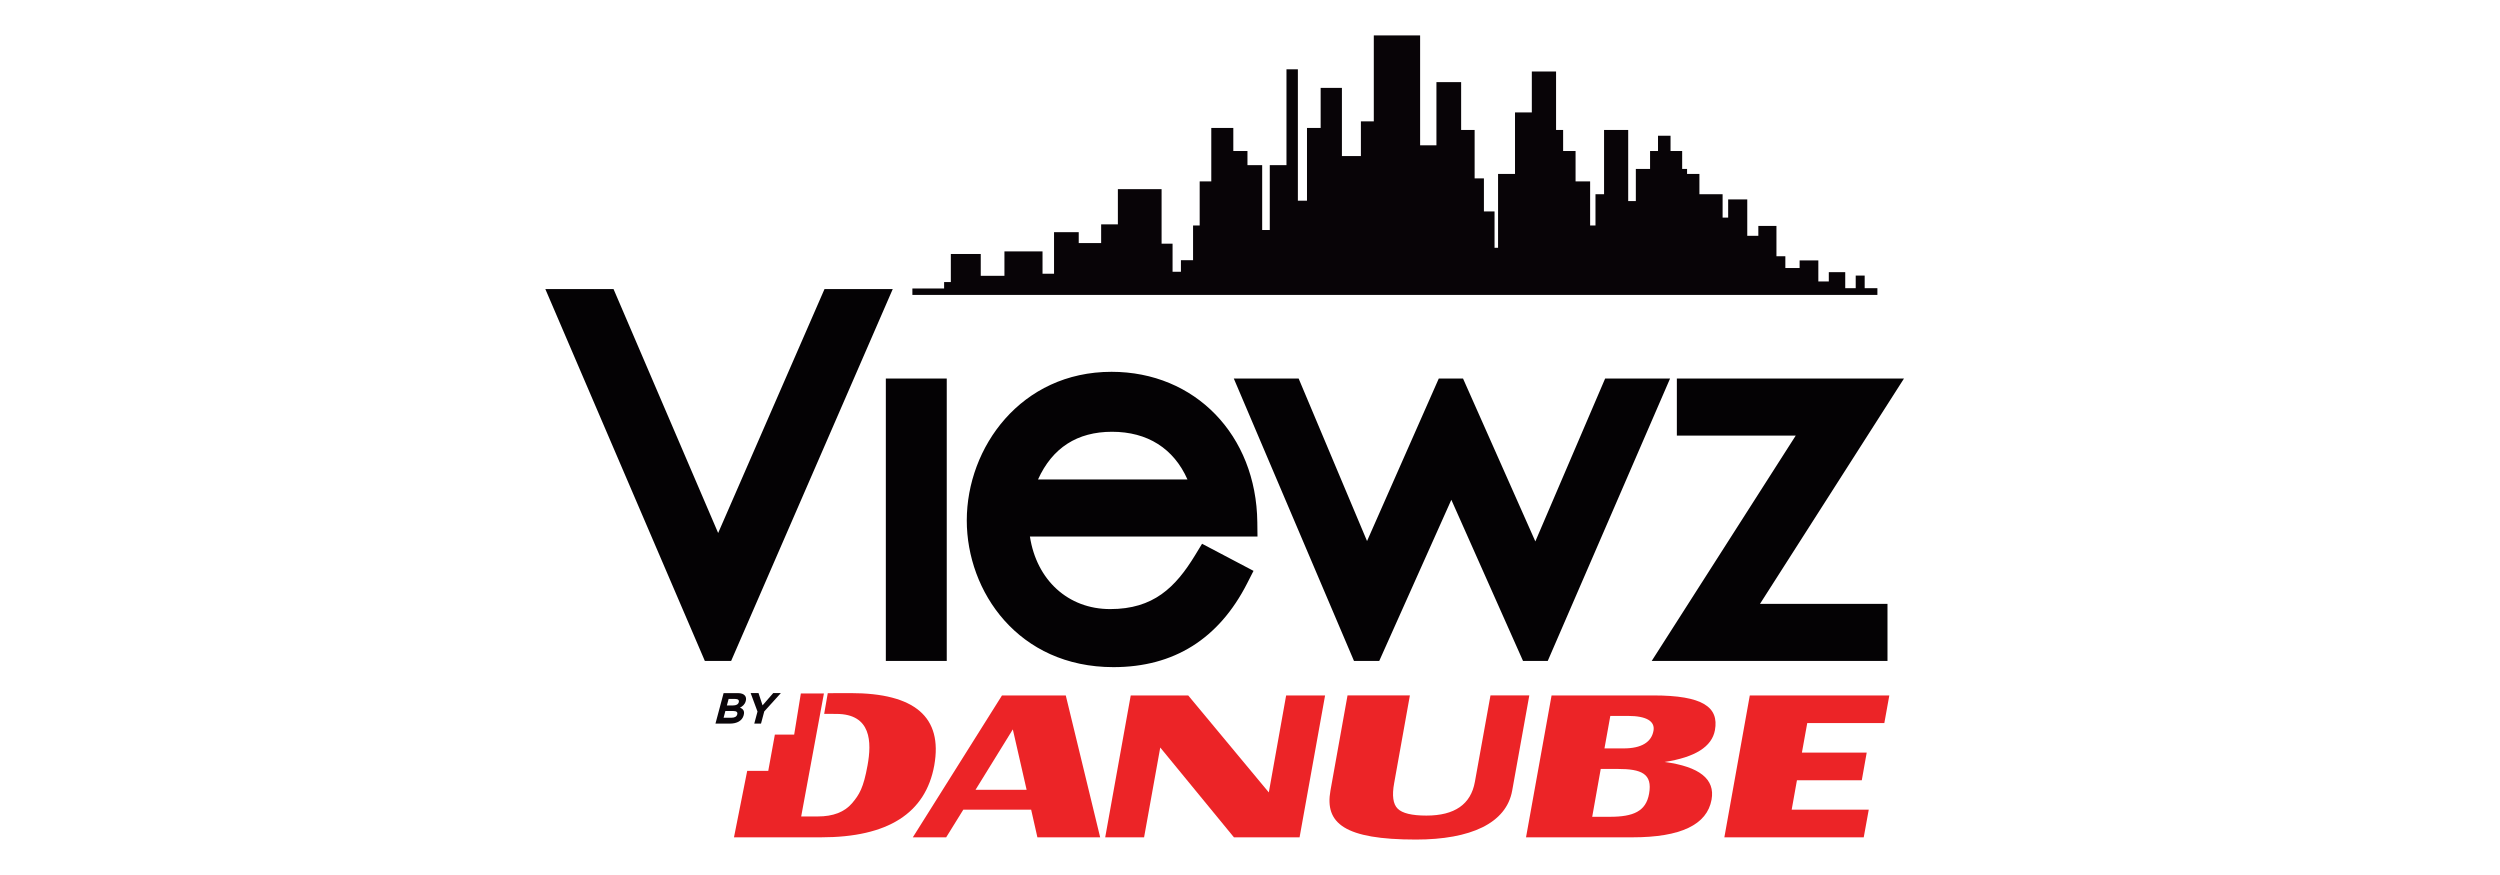
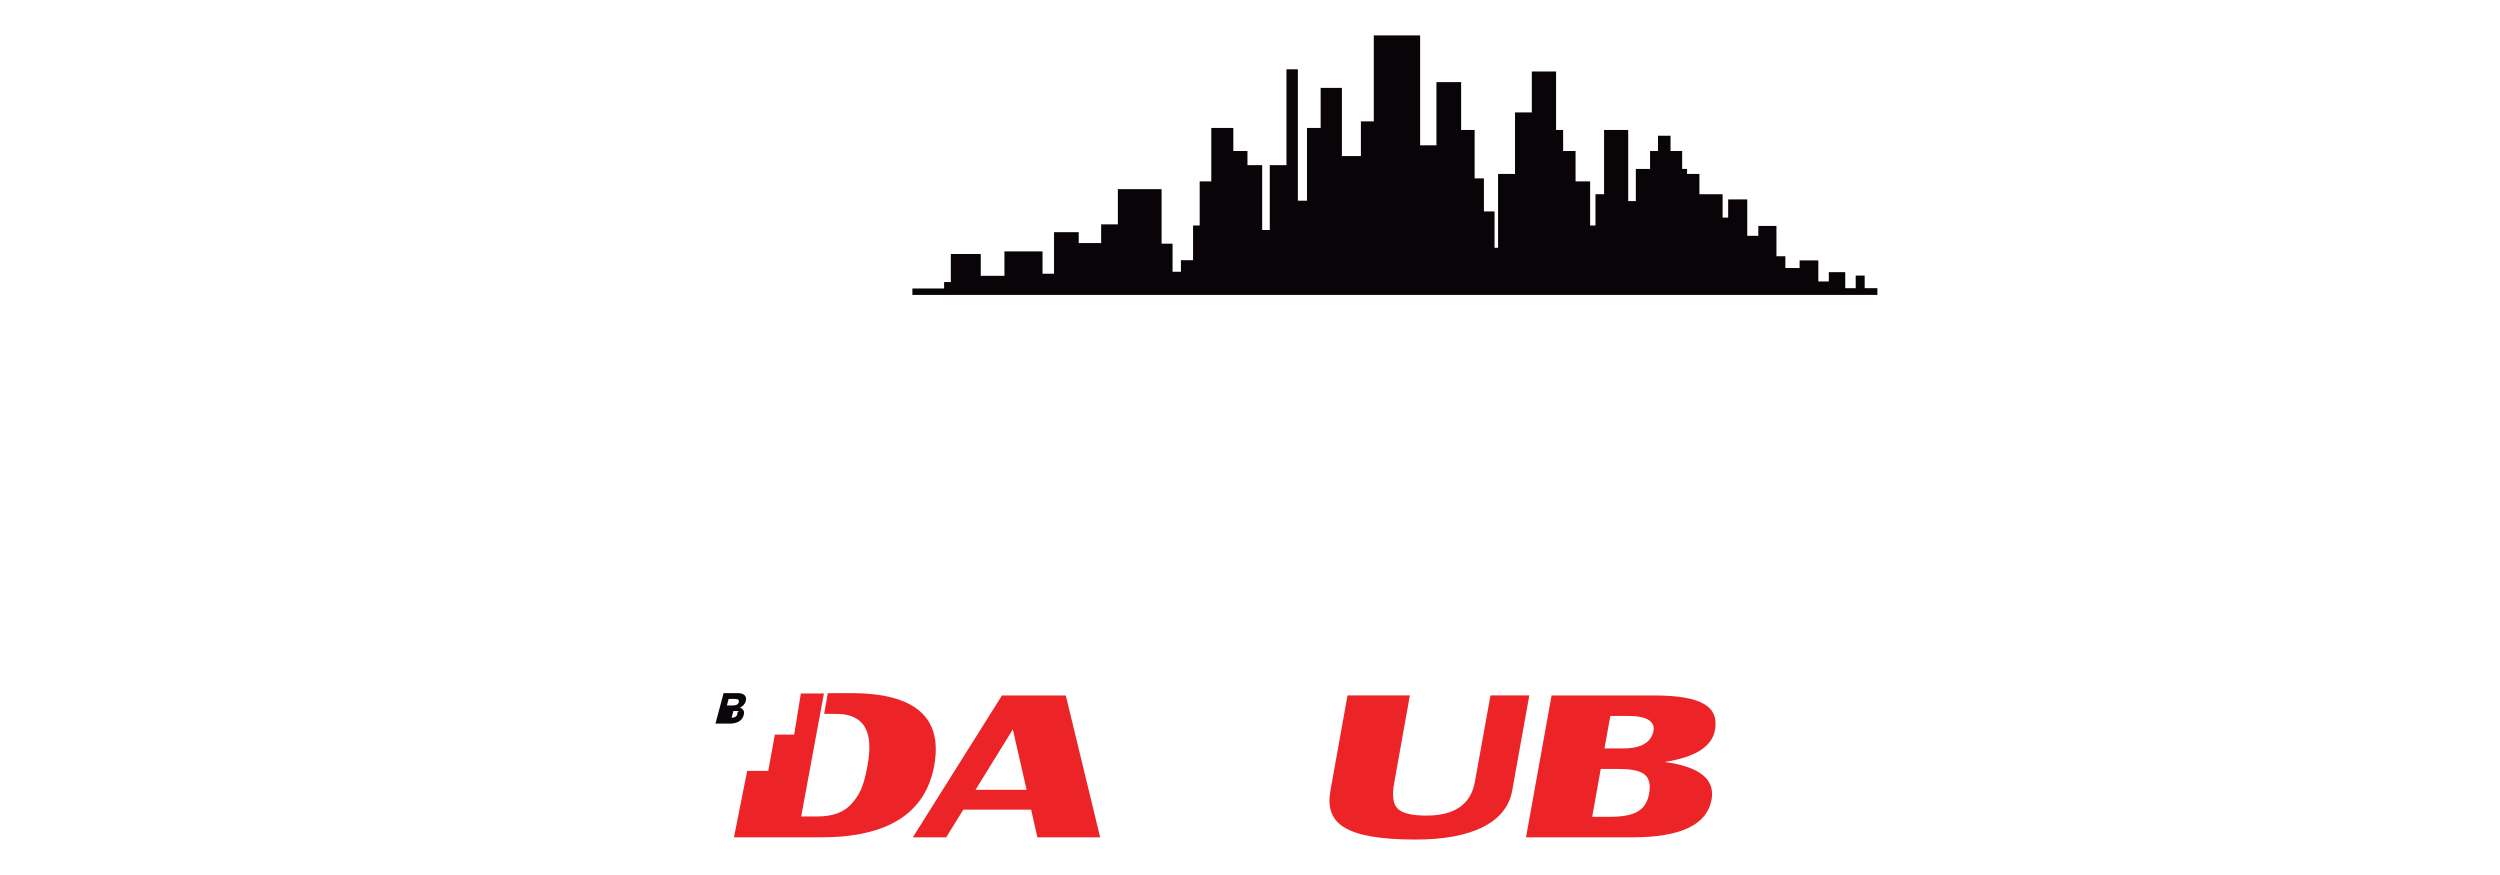
<svg xmlns="http://www.w3.org/2000/svg" version="1.1" id="Layer_1" x="0px" y="0px" width="200px" height="70px" viewBox="0 0 200 70" enable-background="new 0 0 200 70" xml:space="preserve">
-   <rect x="-1037" y="-497" fill="none" width="1417.32" height="708.661" />
  <rect x="-867.333" y="-575.666" fill="none" width="1920" height="1080" />
  <g>
-     <path fill="#0B060A" d="M59.023,55.448h-1.135l-0.651,2.44h1.166c0.551,0,0.974-0.224,1.092-0.67l0-0.007   c0.09-0.328-0.042-0.493-0.296-0.602c0.2-0.096,0.388-0.25,0.461-0.525l0.002-0.007c0.044-0.167,0.025-0.303-0.057-0.415   C59.502,55.523,59.302,55.448,59.023,55.448 M58.979,57.146l-0.001,0.005c-0.047,0.184-0.215,0.267-0.45,0.267h-0.64l0.142-0.538   h0.623C58.929,56.88,59.024,56.981,58.979,57.146 M59.103,56.17l-0.001,0.008c-0.048,0.179-0.219,0.257-0.456,0.257H58.15   l0.138-0.518h0.529C59.045,55.917,59.146,56.007,59.103,56.17" />
-     <polygon fill="#0B060A" points="61.004,56.428 60.681,55.446 60.052,55.446 60.6,56.925 60.342,57.889 60.881,57.889 61.14,56.915    62.469,55.446 61.859,55.446  " />
-     <polygon fill="#EC2427" points="101.505,63.393 95.058,55.637 90.458,55.637 88.417,66.985 91.527,66.985 92.82,59.802    98.714,66.985 103.966,66.985 106.007,55.637 102.891,55.637  " />
+     <path fill="#0B060A" d="M59.023,55.448h-1.135l-0.651,2.44h1.166c0.551,0,0.974-0.224,1.092-0.67l0-0.007   c0.09-0.328-0.042-0.493-0.296-0.602c0.2-0.096,0.388-0.25,0.461-0.525l0.002-0.007c0.044-0.167,0.025-0.303-0.057-0.415   C59.502,55.523,59.302,55.448,59.023,55.448 M58.979,57.146l-0.001,0.005c-0.047,0.184-0.215,0.267-0.45,0.267l0.142-0.538   h0.623C58.929,56.88,59.024,56.981,58.979,57.146 M59.103,56.17l-0.001,0.008c-0.048,0.179-0.219,0.257-0.456,0.257H58.15   l0.138-0.518h0.529C59.045,55.917,59.146,56.007,59.103,56.17" />
    <path fill="#EC2427" d="M119.238,55.635l-1.248,6.917c-0.321,1.792-1.617,2.695-3.877,2.695c-1.164,0-1.934-0.187-2.299-0.555   c-0.371-0.36-0.465-1.052-0.28-2.05l1.257-7.008h-4.989l-1.366,7.614c-0.468,2.611,1.108,3.917,6.837,3.917   c4.379,0,7.237-1.306,7.702-3.917l1.37-7.614H119.238z" />
    <path fill="#EC2427" d="M132.271,55.635h-8.145l-2.044,11.351h8.514c3.858,0,5.97-1.007,6.329-3.017   c0.297-1.632-0.959-2.637-3.754-3.012c2.442-0.377,3.781-1.219,4.024-2.543C137.529,56.562,136.217,55.635,132.271,55.635    M131.926,63.499c-0.248,1.408-1.262,1.844-3.128,1.844h-1.421l0.682-3.828h1.344C131.317,61.515,132.215,61.889,131.926,63.499    M132.279,58.463c-0.163,0.907-0.962,1.409-2.382,1.409h-1.54l0.468-2.599h1.412C131.74,57.273,132.414,57.712,132.279,58.463" />
-     <polygon fill="#EC2427" points="137.949,66.985 149.099,66.985 149.501,64.772 143.335,64.772 143.755,62.422 148.943,62.422    149.337,60.207 144.153,60.207 144.58,57.844 150.747,57.844 151.146,55.635 139.984,55.635  " />
    <path fill="#EC2427" d="M80.159,55.635l-7.133,11.351h2.668l1.371-2.213h5.427l0.5,2.213h5.021l-2.751-11.351H80.159z    M78.042,63.184l2.984-4.833l1.103,4.833H78.042z" />
    <path fill="#EC2427" d="M68.048,55.448l-1.827,0.007l-0.287,1.653l0.968,0.005c2.825,0,2.832,2.275,2.504,4.099   c-0.328,1.818-0.657,2.36-1.253,3.059c-0.599,0.693-1.502,1.045-2.727,1.045h-1.332l1.819-9.841h-1.846l-0.534,3.294h-1.545   l-0.528,2.898h-1.684l-1.058,5.318h6.973c5.338,0,8.357-1.923,9.05-5.757C75.428,57.373,73.198,55.448,68.048,55.448" />
    <polygon fill="#080407" points="149.174,23.055 149.174,22.046 148.457,22.046 148.457,23.055 147.619,23.055 147.619,21.773    146.304,21.773 146.304,22.517 145.467,22.517 145.467,20.833 143.969,20.833 143.969,21.442 142.828,21.442 142.828,20.5    142.116,20.5 142.116,18.074 140.667,18.074 140.667,18.865 139.781,18.865 139.781,15.953 138.253,15.953 138.253,17.408    137.808,17.408 137.808,15.538 135.953,15.538 135.953,13.915 134.965,13.915 134.965,13.515 134.573,13.515 134.573,12.081    133.643,12.081 133.643,10.859 132.641,10.859 132.641,12.081 132.005,12.081 132.005,13.515 130.867,13.515 130.867,16.086    130.256,16.086 130.256,10.397 128.325,10.397 128.325,15.538 127.639,15.538 127.639,18.039 127.21,18.039 127.21,14.512    126.045,14.512 126.045,12.081 125.05,12.081 125.05,10.397 124.485,10.397 124.485,5.72 122.546,5.72 122.546,8.994    121.201,8.994 121.201,13.915 119.845,13.915 119.845,19.823 119.563,19.823 119.563,16.915 118.713,16.915 118.713,14.271    117.97,14.271 117.97,10.397 116.891,10.397 116.891,6.57 114.915,6.57 114.915,11.625 113.609,11.625 113.609,2.833    109.904,2.833 109.904,9.709 108.872,9.709 108.872,12.485 107.353,12.485 107.353,7.031 105.652,7.031 105.652,10.236    104.559,10.236 104.559,16.056 103.83,16.056 103.83,5.544 102.918,5.544 102.918,13.212 101.582,13.212 101.582,18.401    100.974,18.401 100.974,13.212 99.797,13.212 99.797,12.081 98.665,12.081 98.665,10.236 96.903,10.236 96.903,14.512    95.974,14.512 95.974,18.039 95.445,18.039 95.445,20.816 94.474,20.816 94.474,21.741 93.805,21.741 93.805,19.494 92.927,19.494    92.927,15.132 89.43,15.132 89.43,17.949 88.092,17.949 88.092,19.446 86.298,19.446 86.298,18.574 84.323,18.574 84.323,21.898    83.402,21.898 83.402,20.112 80.355,20.112 80.355,22.065 78.46,22.065 78.46,20.319 76.067,20.319 76.067,22.565 75.529,22.565    75.529,23.079 72.991,23.079 72.991,23.593 75.529,23.593 76.067,23.593 76.905,23.593 77.921,23.593 78.46,23.593 80.355,23.593    81.092,23.593 82.828,23.593 83.402,23.593 84.323,23.593 84.981,23.593 85.998,23.593 86.298,23.593 88.092,23.593 88.608,23.593    90.768,23.593 92.044,23.593 92.924,23.593 93.501,23.593 93.805,23.593 94.474,23.593 94.959,23.593 95.445,23.593 96.174,23.593    96.903,23.593 97.875,23.593 98.665,23.593 100.367,23.593 100.974,23.593 101.582,23.593 102.007,23.593 102.918,23.593    103.374,23.593 103.83,23.593 104.559,23.593 105.166,23.593 105.652,23.593 106.259,23.593 106.867,23.593 107.353,23.593    108.872,23.593 109.296,23.593 109.904,23.593 110.937,23.593 113.609,23.593 114.915,23.593 116.223,23.593 116.891,23.593    118.41,23.593 118.713,23.593 119.563,23.593 120.414,23.593 121.265,23.593 122.662,23.593 123.451,23.593 123.877,23.593    124.485,23.593 125.761,23.593 126.61,23.593 127.639,23.593 128.373,23.593 129.133,23.593 129.587,23.593 129.832,23.593    130.867,23.593 131.531,23.593 132.005,23.593 132.139,23.593 133.142,23.593 133.979,23.593 134.573,23.593 135.462,23.593    135.953,23.593 137.621,23.593 137.808,23.593 138.253,23.593 138.885,23.593 139.363,23.593 139.781,23.593 140.667,23.593    141.396,23.593 142.116,23.593 142.472,23.593 142.828,23.593 143.969,23.593 144.329,23.593 144.717,23.593 145.467,23.593    146.304,23.593 147.619,23.593 148.457,23.593 149.174,23.593 150.192,23.593 150.192,23.055  " />
-     <path fill="#040204" d="M89.078,53.371c-7.623,0-11.736-6.047-11.736-11.735c0-5.845,4.333-11.891,11.583-11.891   c6.678,0,11.581,5.06,11.66,12.03l0.014,1.147H82.393c0.531,3.472,3.044,5.805,6.418,5.805c3.46,0,5.221-1.725,6.8-4.315   l0.554-0.911l4.116,2.168l-0.508,0.997C97.505,51.116,93.908,53.371,89.078,53.371 M150.999,52.873h-18.861l11.52-18.024h-9.51   V30.28h18.172L140.8,48.308h10.199V52.873z M123.82,52.873h-1.979l-5.734-12.89l-5.767,12.89h-2.022L98.703,30.28h5.187   l5.473,13.005l5.74-13.005h1.938l5.786,13.033l5.585-13.033h5.194L123.82,52.873z M75.74,52.873h-4.873V30.28h4.873V52.873z    M58.492,52.873h-2.105l-12.761-29.75h5.456l8.37,19.517l8.51-19.517h5.459L58.492,52.873z M83.042,38.355h11.954   c-1.093-2.472-3.191-3.813-6.033-3.813C86.176,34.542,84.189,35.824,83.042,38.355" />
    <rect x="43.625" y="2.833" fill="none" width="108.694" height="64.333" />
  </g>
</svg>